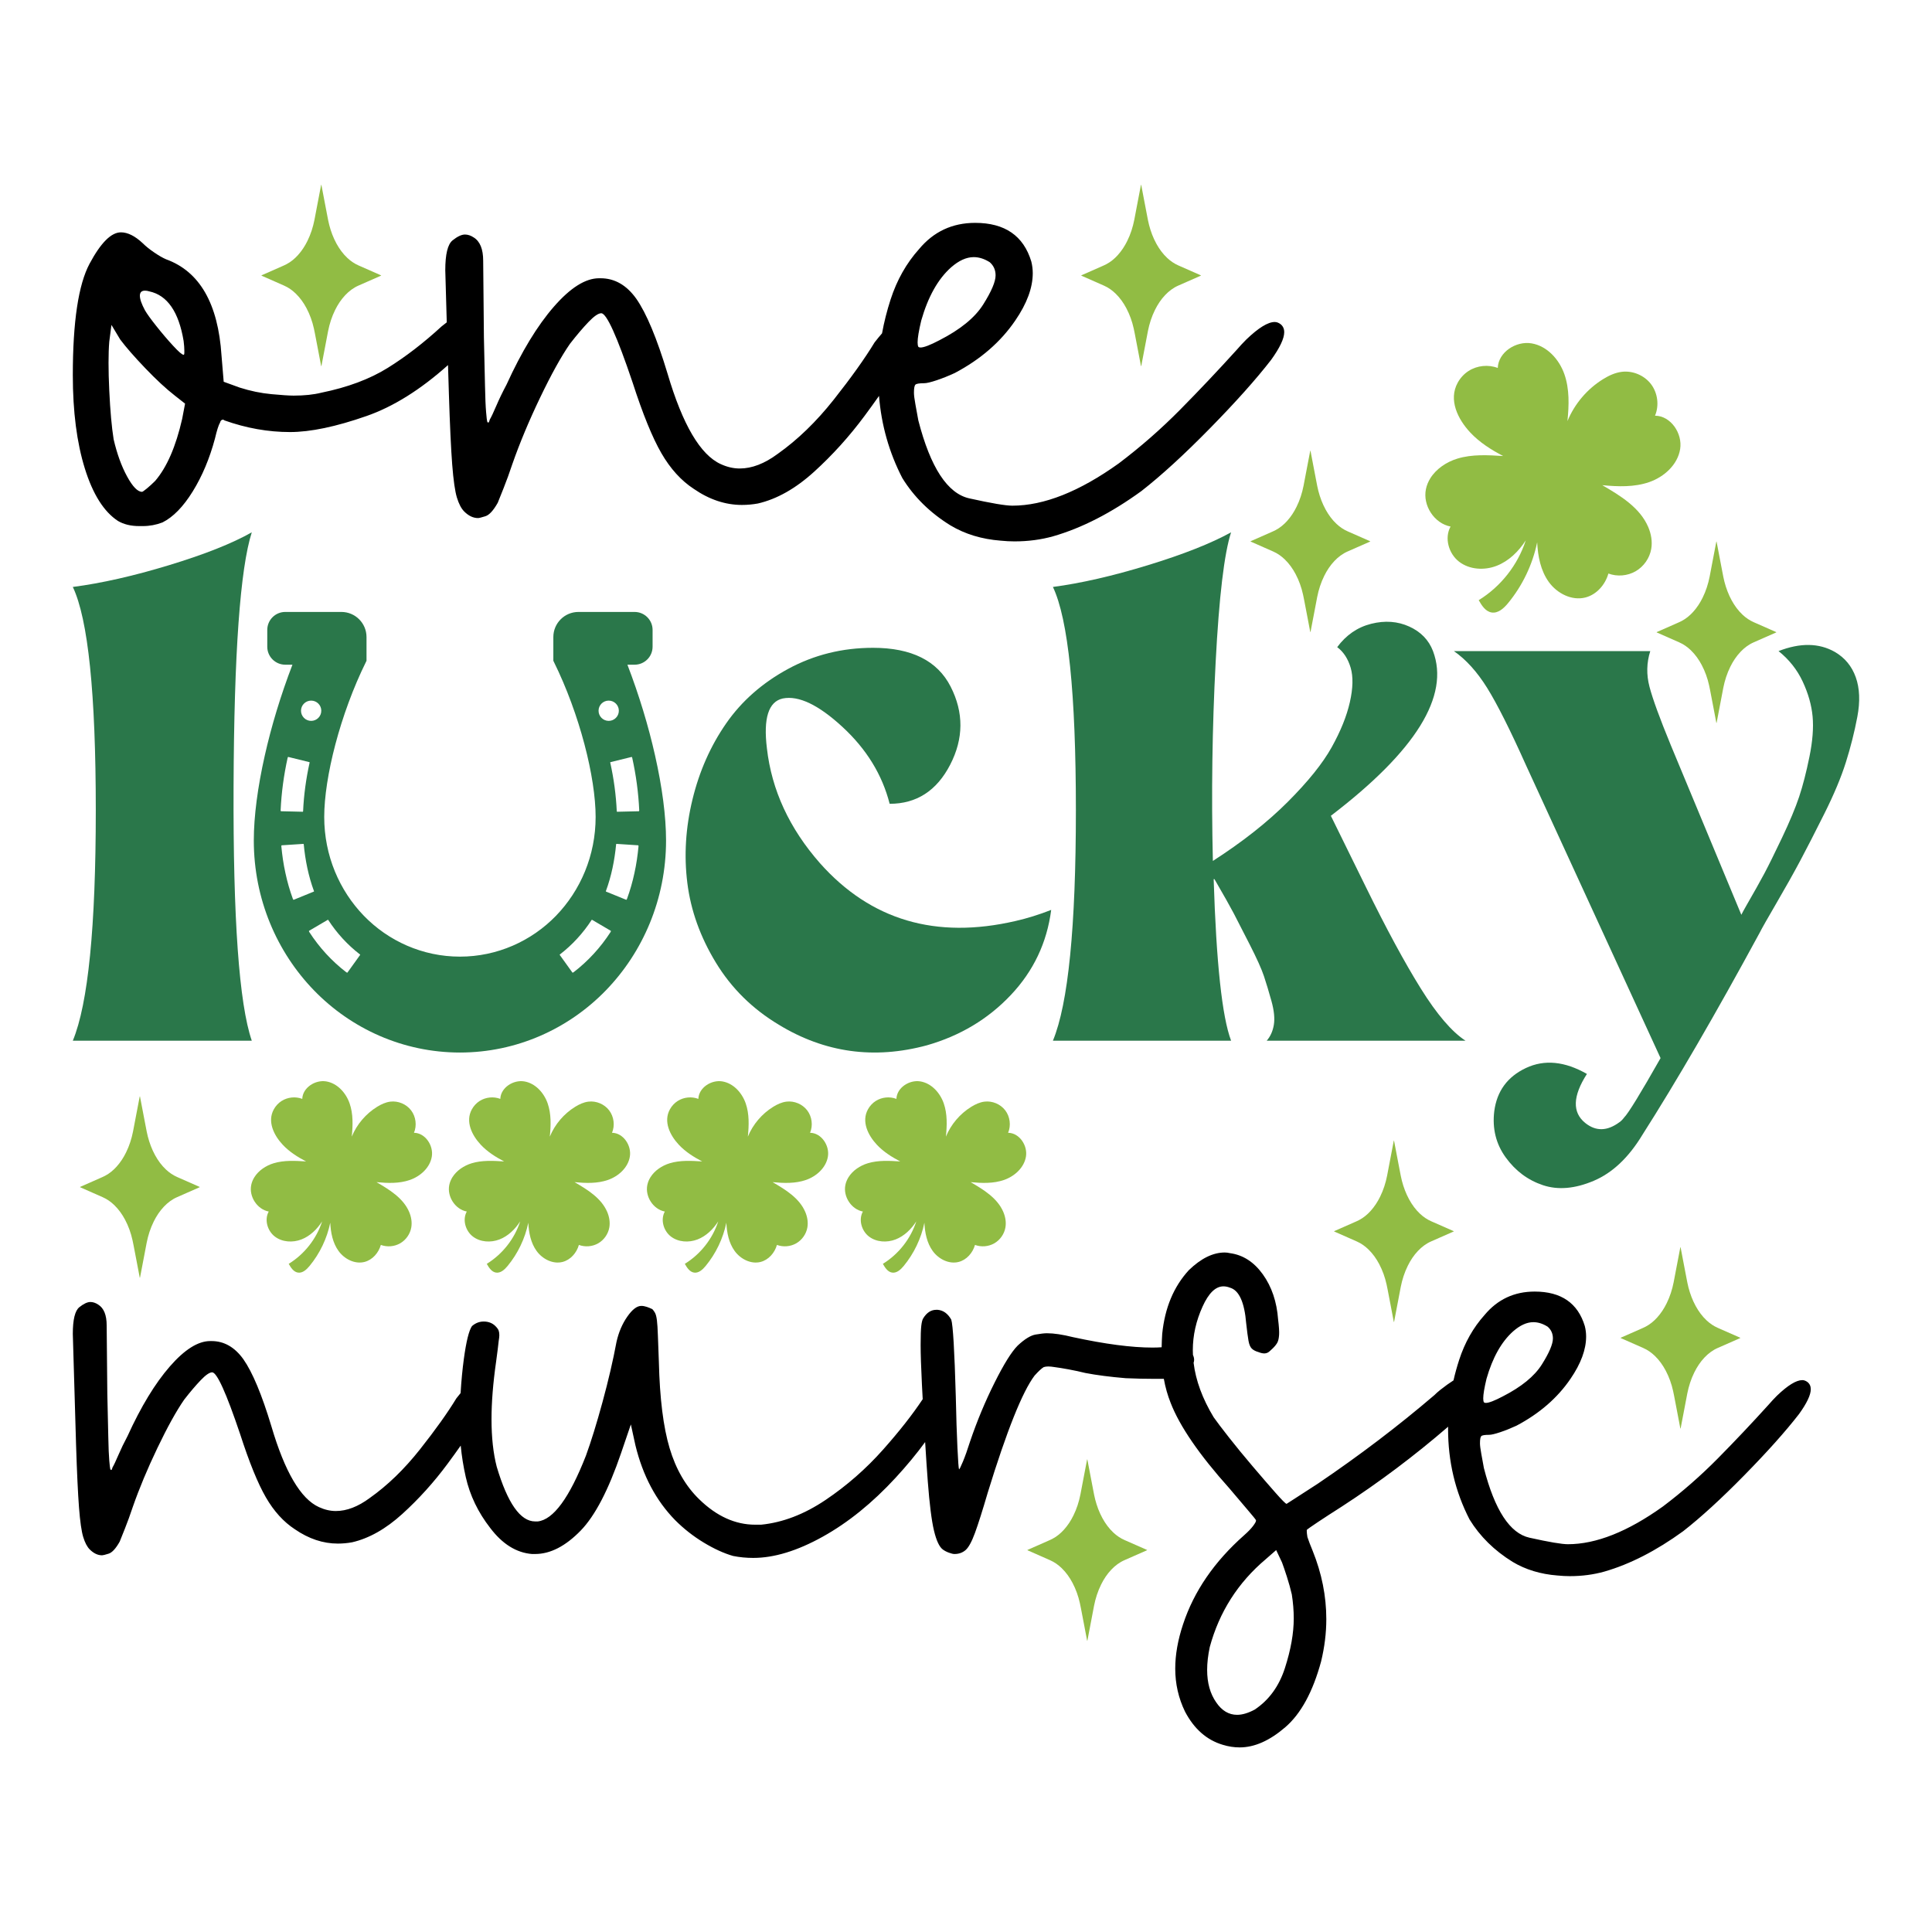
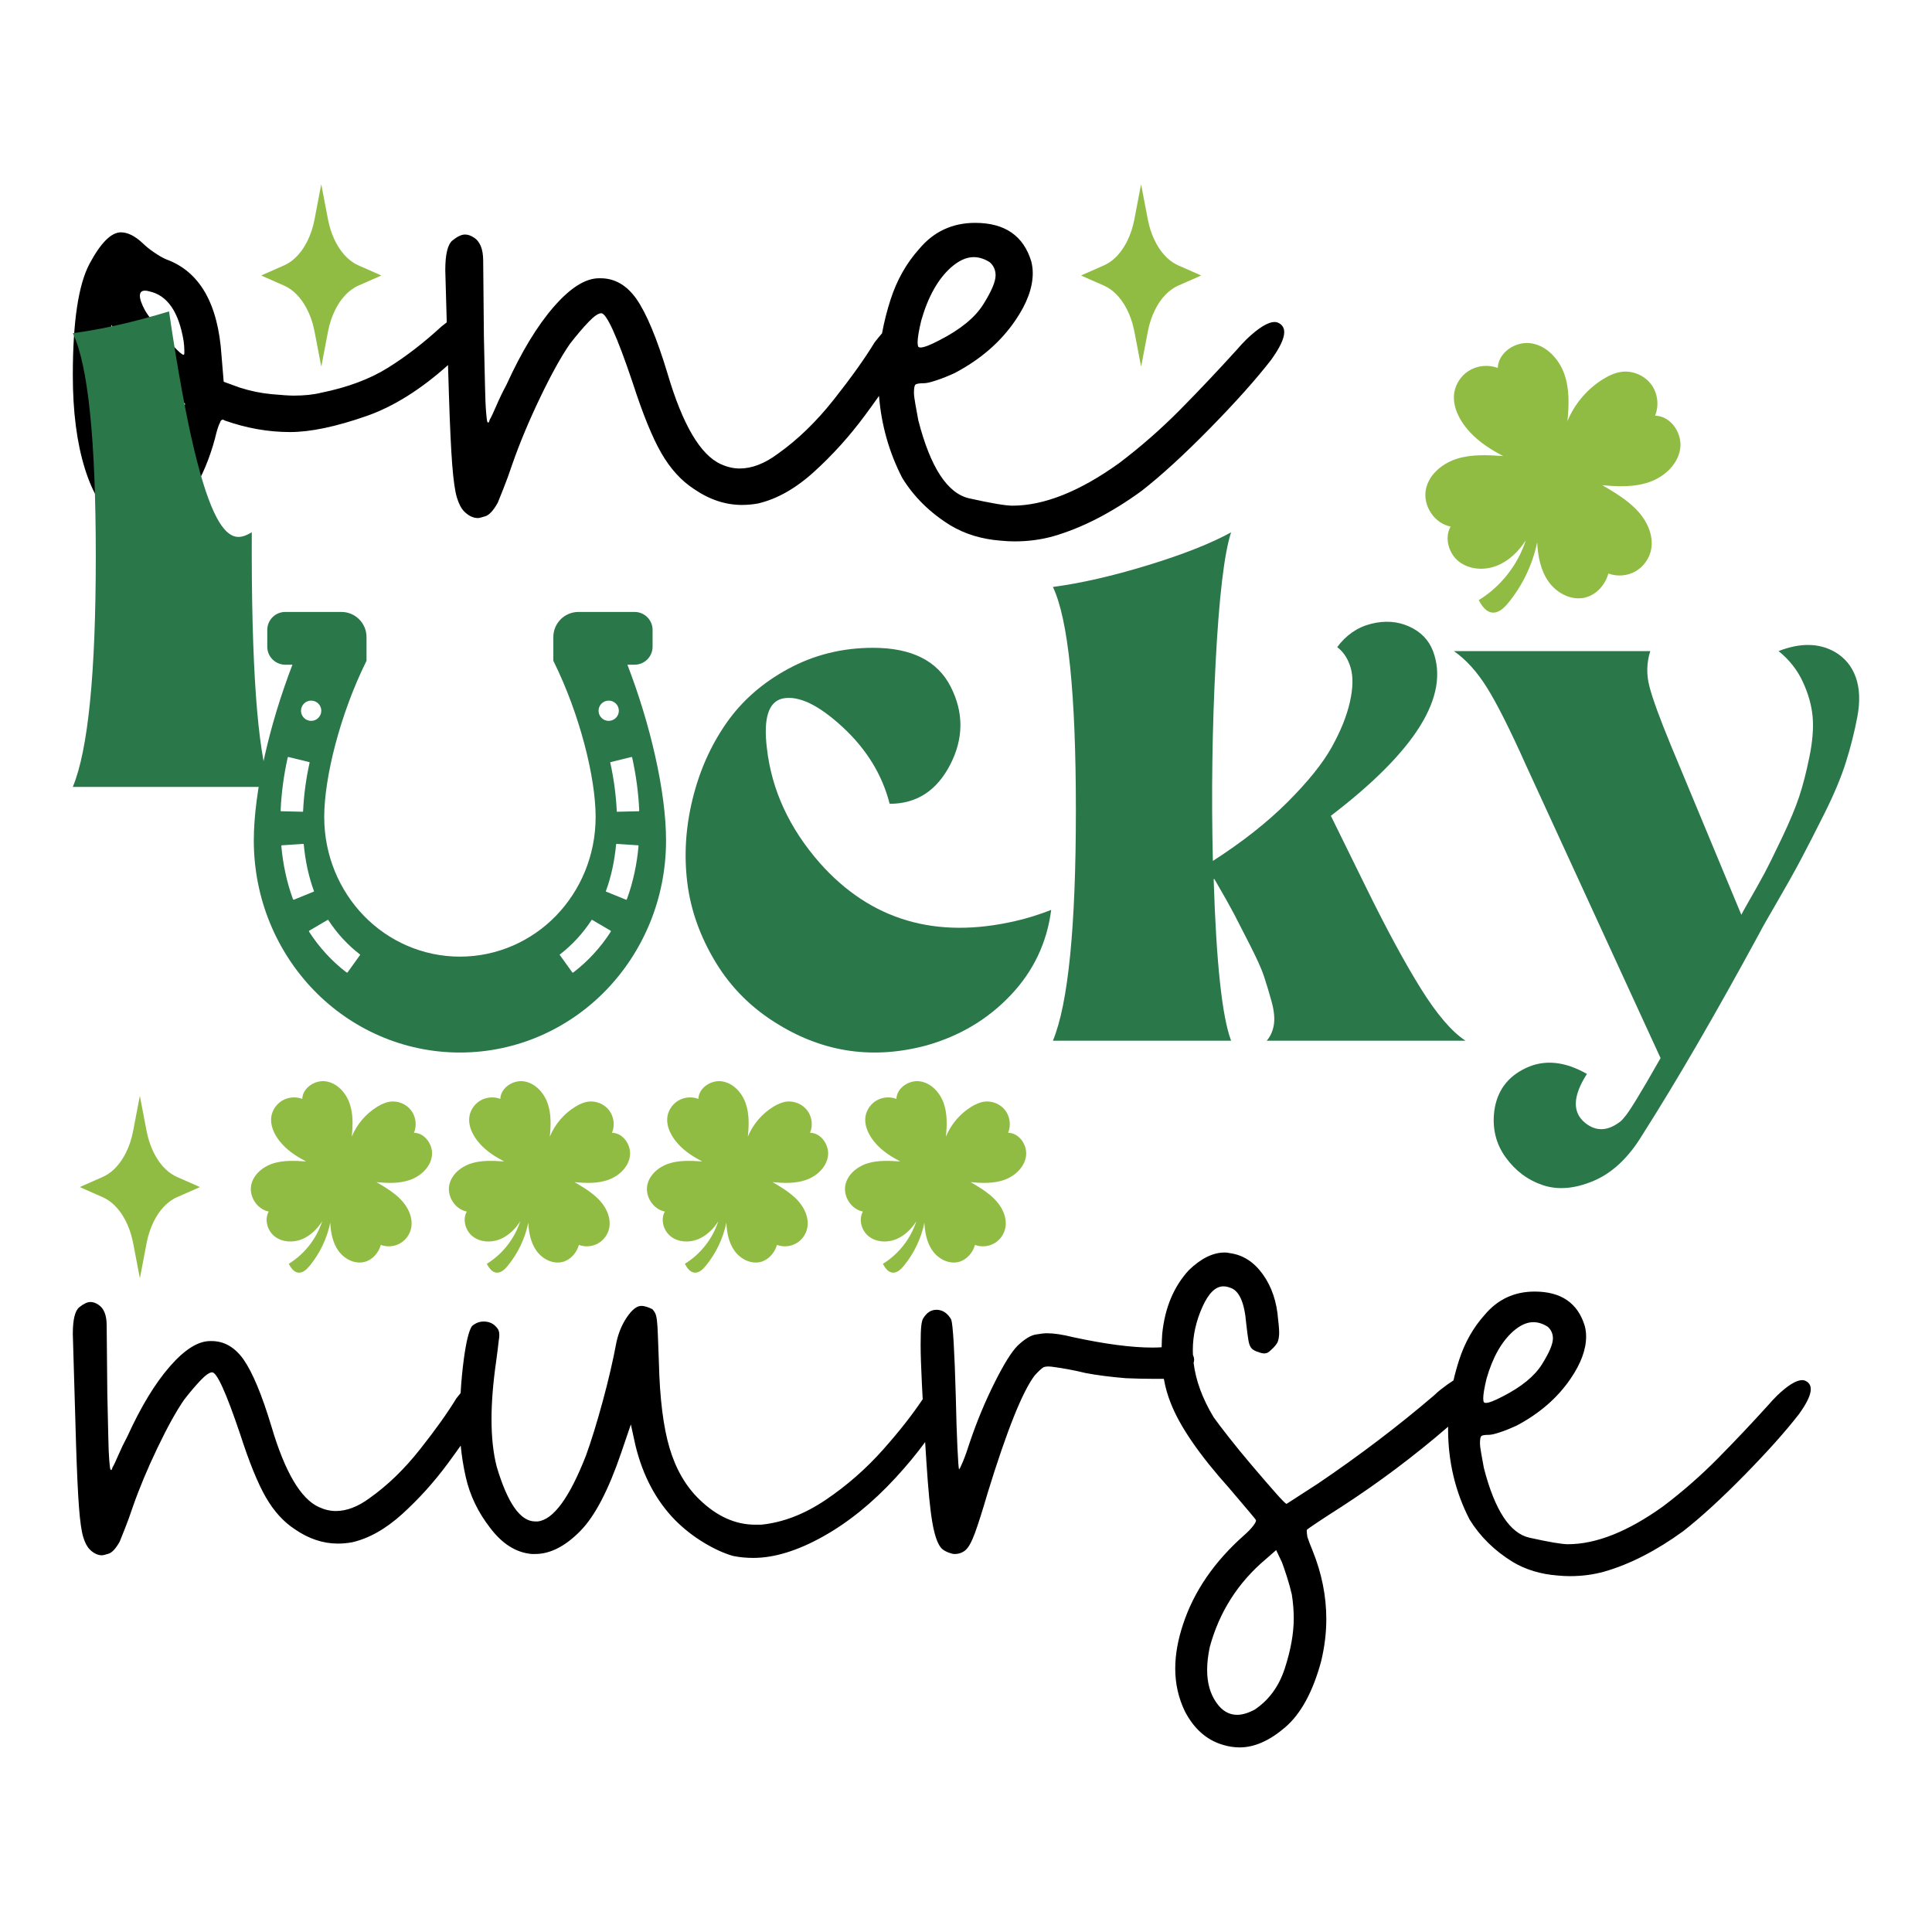
<svg xmlns="http://www.w3.org/2000/svg" version="1.1" id="Layer_1" x="0px" y="0px" width="1440px" height="1440px" viewBox="0 0 1440 1440" xml:space="preserve">
  <g>
    <path d="M954.471,241.624c-1.451-1.087-2.903-1.63-4.346-1.63c-5.076,0-12.138,4.346-21.187,13.038 c-2.538,2.538-4.889,5.076-7.063,7.606c-13.768,15.211-27.8,30.066-42.103,44.548c-14.311,14.49-29.608,27.893-45.906,40.202 c-29.336,21.009-55.778,31.51-79.317,31.51c-5.076,0-15.755-1.808-32.053-5.433c-16.298-3.617-28.979-22.996-38.029-58.13 c-0.73-3.981-1.451-7.963-2.173-11.952c-0.729-3.981-1.087-6.876-1.087-8.692c0-3.26,0.357-5.246,1.087-5.976 c0.722-0.722,2.895-1.087,6.519-1.087c1.808,0,4.889-0.722,9.236-2.173c4.346-1.444,8.871-3.26,13.582-5.433 c19.193-10.136,34.226-23.174,45.091-39.115c8.692-12.674,13.038-24.447,13.038-35.312c0-2.895-0.365-5.79-1.086-8.692 c-5.797-19.193-19.744-28.793-41.832-28.793c-17.028,0-30.966,6.519-41.832,19.558c-9.422,10.508-16.484,23.003-21.187,37.485 c-2.757,8.494-4.877,16.922-6.394,25.29c-1.768,2.017-3.619,4.269-5.558,6.763c-7.249,11.952-17.385,26.17-30.423,42.646 c-13.038,16.484-26.985,29.973-41.832,40.473c-9.779,7.249-19.201,10.865-28.25,10.865c-4.711,0-9.422-1.087-14.125-3.26 c-15.211-6.876-28.436-29.336-39.659-67.365c-7.97-26.434-15.755-45.091-23.361-55.957c-7.249-10.136-16.12-15.211-26.62-15.211 h-1.087c-10.144,0-21.374,7.062-33.683,21.187c-12.317,14.125-24.09,33.504-35.312,58.13c-2.903,5.433-5.433,10.687-7.606,15.755 c-2.173,5.076-3.803,8.514-4.889,10.322c-0.365,1.451-0.73,2.173-1.087,2.173c-0.365,0-0.636-0.272-0.815-0.815 c-0.186-0.543-0.458-2.895-0.815-7.062c-0.365-4.16-0.636-10.679-0.815-19.558c-0.186-8.871-0.458-20.916-0.815-36.127 l-0.543-57.043c0-8.692-2.359-14.482-7.062-17.385c-2.173-1.444-4.346-2.173-6.519-2.173c-2.53,0-5.611,1.451-9.236,4.346 c-3.617,2.903-5.433,10.322-5.433,22.274c0.392,13.977,0.76,26.913,1.105,38.84c-1.234,0.939-2.503,1.928-3.822,2.992 c-13.403,12.317-26.806,22.639-40.202,30.966c-13.403,8.335-29.88,14.49-49.437,18.471c-5.797,1.451-12.681,2.173-20.644,2.173 c-3.26,0-8.785-0.357-16.57-1.087c-7.792-0.722-15.669-2.352-23.632-4.889l-11.952-4.346l-1.63-19.558 c-2.538-38.751-16.298-62.654-41.288-71.711c-2.538-1.087-5.526-2.802-8.964-5.161c-3.446-2.352-6.248-4.618-8.421-6.791 c-5.797-5.433-11.23-8.149-16.298-8.149c-7.249,0-15.033,7.792-23.361,23.361c-8.328,15.576-12.495,43.283-12.495,83.12 c0,27.163,2.988,50.345,8.964,69.538c5.976,19.201,14.21,32.239,24.719,39.115c4.346,2.538,9.593,3.803,15.755,3.803h2.716 c5.068,0,9.957-0.9,14.668-2.716c7.963-3.981,15.483-11.68,22.546-23.089c7.062-11.409,12.581-24.532,16.57-39.387 c1.444-6.154,2.716-10.136,3.803-11.952c0.357-1.444,1.087-2.173,2.173-2.173c0.357,0,0.722,0.186,1.087,0.543 c16.298,5.797,32.596,8.692,48.894,8.692c15.211,0,34.226-3.981,57.043-11.952c19.962-6.966,40.198-19.624,60.716-37.961 c0.24,7.963,0.464,15.288,0.673,21.935c0.73,23.003,1.544,40.388,2.445,52.154c0.908,11.773,2.088,20.016,3.531,24.719 c1.451,4.711,3.26,8.149,5.433,10.322c3.26,3.26,6.698,4.889,10.322,4.889c0.722,0,2.53-0.45,5.433-1.358 c2.895-0.9,5.976-4.253,9.236-10.05c0.722-1.808,2.173-5.433,4.346-10.865c2.173-5.433,4.346-11.409,6.519-17.928 c5.433-15.569,12.309-32.053,20.644-49.437c8.328-17.385,15.755-30.78,22.274-40.202c5.068-6.519,9.686-11.952,13.853-16.298 c4.16-4.346,7.334-6.519,9.507-6.519c3.981,0,11.766,17.206,23.361,51.61c7.606,23.547,14.754,41.11,21.459,52.697 c6.698,11.595,14.754,20.466,24.175,26.62c11.587,7.97,23.539,11.952,35.856,11.952c3.981,0,7.963-0.357,11.952-1.087 c14.125-3.26,28.064-11.137,41.832-23.632c13.76-12.495,26.348-26.434,37.757-41.832c3.78-5.099,7.308-9.991,10.63-14.713 c1.753,21.732,7.53,42.125,17.348,61.163c8.692,14.125,20.644,25.898,35.856,35.312c10.865,6.519,23.361,10.322,37.485,11.409 c3.617,0.365,7.063,0.543,10.322,0.543c10.136,0,19.736-1.265,28.793-3.803c21.366-6.154,43.275-17.385,65.735-33.683 c14.847-11.587,31.867-27.163,51.067-46.721c19.193-19.558,34.404-36.577,45.634-51.067c6.519-9.049,9.779-15.933,9.779-20.644 C957.187,245.07,956.279,243.076,954.471,241.624z M686.64,238.908c5.068-17.742,12.495-30.966,22.274-39.659 c5.79-5.068,11.409-7.606,16.841-7.606c3.981,0,7.963,1.273,11.952,3.803c2.895,2.538,4.346,5.797,4.346,9.779 c0,4.711-3.081,11.952-9.236,21.731c-6.162,9.779-17.028,18.657-32.596,26.62c-6.884,3.624-11.595,5.433-14.125,5.433 c-0.729,0-1.273-0.178-1.63-0.543c-0.365-0.722-0.543-1.808-0.543-3.26C683.924,251.946,684.824,246.514,686.64,238.908z M108.06,216.634c1.087,0,2.173,0.186,3.26,0.543c13.395,2.903,21.909,15.211,25.534,36.942c0.357,2.903,0.543,5.254,0.543,7.062 v1.63c0,1.087-0.186,1.63-0.543,1.63c-1.087,0-3.717-2.258-7.877-6.791c-4.168-4.525-8.335-9.414-12.495-14.668 c-4.168-5.246-6.977-9.142-8.421-11.68c-2.538-4.703-3.803-8.328-3.803-10.865C104.257,217.907,105.522,216.634,108.06,216.634z M135.767,312.249c-4.711,20.644-11.409,36.042-20.101,46.178c-2.173,2.173-4.261,4.074-6.248,5.704 c-1.995,1.63-3.174,2.445-3.531,2.445c-3.26,0-6.977-3.803-11.137-11.409c-4.168-7.606-7.52-16.841-10.05-27.707 c-1.451-9.049-2.538-21.187-3.26-36.399c-0.365-7.606-0.543-14.482-0.543-20.644c0-6.154,0.178-11.409,0.543-15.755l1.63-12.495 l6.519,10.865c4.346,5.797,10.594,12.953,18.743,21.459c8.149,8.514,15.483,15.305,22.002,20.373l7.606,5.976L135.767,312.249z" />
    <path d="M1347.219,1030.12c-1.297-0.971-2.594-1.455-3.883-1.455c-4.535,0-10.846,3.883-18.929,11.648 c-2.268,2.266-4.367,4.533-6.308,6.793c-12.301,13.589-24.837,26.861-37.614,39.8c-12.787,12.943-26.45,24.917-41.013,35.913 c-26.206,18.769-49.829,28.152-70.857,28.152c-4.535,0-14.076-1.617-28.636-4.855c-14.56-3.23-25.89-20.542-33.974-51.93 c-0.653-3.556-1.297-7.113-1.941-10.677c-0.653-3.556-0.971-6.142-0.971-7.765c0-2.912,0.318-4.687,0.971-5.34 c0.644-0.644,2.586-0.969,5.824-0.969c1.615,0,4.369-0.646,8.252-1.941c3.883-1.291,7.923-2.914,12.132-4.855 c17.146-9.054,30.577-20.702,40.284-34.944c7.766-11.322,11.648-21.839,11.648-31.546c0-2.586-0.326-5.172-0.973-7.765 c-5.178-17.146-17.638-25.722-37.37-25.722c-15.213,0-27.663,5.824-37.37,17.472c-8.418,9.387-14.728,20.55-18.929,33.487 c-1.657,5.105-3.053,10.183-4.209,15.237c-2.96,1.889-6.23,4.226-9.865,7.089c-1.623,1.297-3.08,2.594-4.369,3.883 c-26.861,22.978-55.813,44.977-86.875,66.006c-6.477,4.209-11.974,7.766-16.504,10.677l-6.793,4.367 c-0.653,0-3.398-2.744-8.252-8.25c-4.853-5.498-10.517-12.05-16.986-19.656c-6.477-7.599-12.377-14.804-17.716-21.597 c-5.338-6.797-9.144-11.808-11.404-15.047c-8.362-13.839-13.339-27.362-14.949-40.574c0.231-0.746,0.389-1.467,0.389-2.136 c0-1.25-0.299-2.5-0.881-3.754c-0.054-1.178-0.09-2.354-0.09-3.527c0-10.996,2.426-21.839,7.279-32.517 c4.527-10.025,9.707-15.044,15.531-15.044c1.615,0,3.23,0.324,4.853,0.969c6.795,1.941,10.838,10.846,12.132,26.695 c0.646,5.824,1.215,10.117,1.699,12.861c0.486,2.754,1.289,4.695,2.428,5.824c1.129,1.139,2.828,2.026,5.096,2.67 c1.615,0.653,3.072,0.971,4.367,0.971c0.646,0,1.373-0.16,2.186-0.486c0.802-0.318,2.184-1.455,4.125-3.396 c1.615-1.615,2.746-3.072,3.396-4.369c0.646-1.289,1.047-3.154,1.215-5.58c0.158-2.428-0.084-6.226-0.729-11.406 c-0.971-13.263-4.777-24.509-11.406-33.732c-6.635-9.22-14.802-14.476-24.509-15.773c-1.297-0.318-2.594-0.484-3.883-0.484 c-8.736,0-17.638,4.367-26.695,13.103c-11.322,12.301-17.956,28.15-19.898,47.563c-0.233,3.323-0.354,6.641-0.419,9.958 c-2.139,0.152-4.419,0.233-6.86,0.233c-15.531,0-35.271-2.586-59.213-7.765c-7.765-1.941-14.24-2.91-19.414-2.91 c-1.941,0-4.777,0.324-8.492,0.969c-3.725,0.653-8.176,3.398-13.347,8.252c-4.535,4.535-10.275,13.756-17.23,27.665 c-6.961,13.914-13.027,28.474-18.199,43.678c-1.941,6.15-3.725,11.164-5.34,15.047c-1.623,3.883-2.594,5.824-2.912,5.824 c-0.326-0.644-0.729-6.066-1.213-16.259c-0.486-10.191-0.895-22.886-1.215-38.099c-0.969-34.292-2.108-53.387-3.396-57.27 c-2.594-4.527-5.99-6.955-10.193-7.279h-0.969c-3.883,0-7.115,2.108-9.707,6.308c-0.646,0.971-1.131,2.836-1.457,5.582 c-0.318,2.752-0.484,7.523-0.484,14.316c0,6.797,0.324,16.67,0.969,29.607c0.193,3.699,0.384,7.291,0.573,10.79 c-7.594,11.427-17.393,23.92-29.449,37.501c-12.787,14.4-27.103,26.935-42.954,37.614c-15.855,10.675-31.872,16.826-48.047,18.441 h-4.369c-14.884,0-28.8-6.308-41.737-18.927c-10.033-9.707-17.398-22.401-22.083-38.099c-4.695-15.691-7.363-37.128-8.01-64.307 c-0.324-8.086-0.568-14.636-0.726-19.658c-0.168-5.011-0.41-8.812-0.729-11.404c-0.326-2.588-0.811-4.445-1.455-5.582 c-0.653-1.131-1.297-2.017-1.941-2.67c-1.297-0.644-2.67-1.213-4.127-1.699c-1.455-0.484-2.836-0.729-4.125-0.729 c-3.238,0-6.719,2.67-10.435,8.01c-3.723,5.338-6.393,11.572-8.008,18.685c-2.594,13.916-6.066,28.878-10.435,44.893 c-4.367,16.017-8.494,29.362-12.377,40.042c-12.299,31.386-24.265,47.729-35.913,49.018h-1.941 c-11.004,0-20.552-13.589-28.636-40.768c-2.594-10.025-3.883-21.839-3.883-35.429c0-12.621,1.131-26.855,3.398-42.71 c0.969-7.115,1.615-12.295,1.941-15.531c0.318-1.941,0.484-3.398,0.484-4.369c0-1.289-0.166-2.428-0.484-3.396 c-0.326-0.973-1.139-2.101-2.428-3.398c-2.268-2.259-5.18-3.398-8.736-3.398c-3.238,0-6.142,1.139-8.736,3.398 c-2.259,3.238-4.285,11.406-6.066,24.509c-1.072,7.915-1.877,16.4-2.421,25.435c-1.024,1.228-2.077,2.534-3.161,3.929 c-6.477,10.675-15.531,23.378-27.179,38.099c-11.648,14.726-24.107,26.777-37.37,36.157c-8.738,6.477-17.154,9.707-25.238,9.707 c-4.209,0-8.418-0.971-12.621-2.912c-13.589-6.142-25.404-26.208-35.429-60.182c-7.121-23.614-14.074-40.282-20.871-49.989 c-6.475-9.056-14.4-13.589-23.781-13.589h-0.971c-9.062,0-19.095,6.308-30.091,18.927c-11.004,12.619-21.521,29.931-31.546,51.93 c-2.594,4.855-4.855,9.549-6.797,14.076c-1.941,4.535-3.396,7.605-4.367,9.22c-0.326,1.297-0.653,1.941-0.971,1.941 c-0.326,0-0.568-0.242-0.729-0.726c-0.166-0.486-0.408-2.586-0.726-6.31c-0.326-3.714-0.571-9.538-0.729-17.472 c-0.168-7.923-0.41-18.685-0.729-32.275l-0.484-50.96c0-7.765-2.11-12.939-6.31-15.531c-1.941-1.291-3.883-1.941-5.824-1.941 c-2.259,0-5.013,1.295-8.252,3.883c-3.23,2.592-4.851,9.22-4.851,19.898c0.969,34.626,1.781,62.207,2.426,82.75 c0.653,20.552,1.381,36.083,2.184,46.592c0.813,10.519,1.865,17.883,3.156,22.083c1.295,4.209,2.91,7.281,4.851,9.222 c2.914,2.91,5.984,4.367,9.222,4.367c0.644,0,2.259-0.402,4.853-1.213c2.586-0.804,5.338-3.801,8.252-8.978 c0.644-1.617,1.941-4.855,3.883-9.707c1.941-4.855,3.883-10.193,5.824-16.017c4.851-13.908,10.996-28.634,18.441-44.165 c7.441-15.531,14.076-27.499,19.9-35.917c4.527-5.824,8.652-10.675,12.377-14.558c3.714-3.883,6.551-5.824,8.492-5.824 c3.558,0,10.511,15.371,20.871,46.106c6.795,21.037,13.179,36.726,19.171,47.079c5.982,10.357,13.179,18.283,21.597,23.781 c10.351,7.121,21.029,10.677,32.032,10.677c3.556,0,7.113-0.318,10.677-0.971c12.619-2.912,25.071-9.949,37.37-21.113 c12.295-11.162,23.54-23.614,33.732-37.37c3.493-4.712,6.75-9.23,9.806-13.582c0.748,7.79,1.999,15.631,3.784,23.531 c3.08,13.589,9.138,26.208,18.201,37.856c9.054,11.974,19.414,18.443,31.062,19.414h2.428c11.322,0,22.644-5.824,33.972-17.472 c10.679-10.996,20.704-30.251,30.093-57.754l7.279-21.355l3.396,15.531c5.5,22.65,15.365,41.253,29.607,55.813 c6.468,6.477,13.589,12.059,21.355,16.744c7.765,4.695,15.044,8.008,21.841,9.949c4.851,0.973,9.865,1.457,15.044,1.457 c15.531,0,32.761-5.256,51.688-15.773c18.929-10.511,37.046-25.156,54.358-43.925c8.407-9.114,15.744-17.996,22.054-26.655 c0.695,11.389,1.353,21.176,1.971,29.325c1.297,16.988,2.836,29.204,4.611,36.644c1.781,7.447,3.959,12.134,6.551,14.076 c1.291,0.969,2.83,1.781,4.611,2.426c1.775,0.653,3.154,0.971,4.127,0.971c3.23,0,5.982-0.971,8.25-2.912 c2.259-1.941,4.611-6.226,7.037-12.861c2.428-6.629,5.582-16.578,9.465-29.849c14.234-46.266,25.882-75.387,34.944-87.361 c2.912-3.23,5.172-5.34,6.795-6.308c0.971-0.32,2.101-0.486,3.398-0.486c1.289,0,2.91,0.166,4.851,0.486 c2.588,0.324,6.068,0.895,10.435,1.697c4.369,0.813,8.494,1.699,12.377,2.67c8.41,1.623,18.443,2.912,30.091,3.883 c7.439,0.326,14.56,0.484,21.355,0.484h7.038c1.132,6.311,2.83,12.297,5.094,17.959c6.797,17.472,21.355,38.667,43.683,63.578 c5.171,6.15,9.707,11.49,13.589,16.017c3.883,4.535,5.982,7.121,6.308,7.765v0.486c0,0.651-0.729,1.941-2.183,3.883 c-1.457,1.941-3.641,4.207-6.553,6.793c-22.326,19.74-37.538,41.907-45.622,66.492c-3.883,11.648-5.824,22.652-5.824,33.003 c0,11.33,2.426,22.008,7.281,32.032c6.793,12.945,16.175,21.195,28.148,24.753c4.203,1.295,8.412,1.941,12.621,1.941 c10.996,0,22.324-5.013,33.972-15.047c11.648-10.025,20.544-26.368,26.695-49.018c2.586-10.68,3.883-21.189,3.883-31.548 c0-17.146-3.398-34.134-10.191-50.962c-1.623-3.883-2.914-7.279-3.883-10.191c-0.326-1.941-0.486-3.398-0.486-4.367v-0.973 c0.644-0.644,3.396-2.586,8.252-5.824c4.851-3.23,10.835-7.113,17.956-11.648c27.773-18.039,54.15-37.859,79.144-59.452 c-0.006,0.561-0.032,1.143-0.032,1.698c0,24.267,5.338,46.759,16.015,67.461c7.766,12.621,18.443,23.138,32.032,31.548 c9.707,5.824,20.869,9.22,33.489,10.193c3.23,0.324,6.308,0.484,9.22,0.484c9.054,0,17.632-1.131,25.724-3.398 c19.087-5.498,38.659-15.531,58.725-30.089c13.263-10.353,28.468-24.269,45.622-41.741c17.146-17.472,30.735-32.677,40.769-45.62 c5.824-8.086,8.736-14.236,8.736-18.445C1349.644,1033.199,1348.834,1031.417,1347.219,1030.12z M1107.946,1027.693 c4.527-15.849,11.162-27.663,19.9-35.429c5.171-4.527,10.191-6.795,15.044-6.795c3.556,0,7.113,1.137,10.677,3.396 c2.586,2.268,3.883,5.18,3.883,8.738c0,4.207-2.752,10.675-8.25,19.414c-5.506,8.734-15.213,16.668-29.12,23.781 c-6.15,3.238-10.359,4.853-12.621,4.853c-0.651,0-1.137-0.16-1.455-0.486c-0.326-0.644-0.486-1.615-0.486-2.91 C1105.518,1039.341,1106.323,1034.489,1107.946,1027.693z M957.733,1243.183c-4.367,13.589-11.89,23.949-22.568,31.062 c-4.853,2.594-9.22,3.883-13.103,3.883c-6.15,0-11.33-3.07-15.531-9.22c-4.535-6.469-6.797-14.56-6.797-24.267 c0-5.172,0.646-10.838,1.941-16.988c7.115-26.206,21.031-48.047,41.741-65.52l7.765-6.795l4.367,9.222 c0.971,2.592,2.183,6.148,3.641,10.675c1.455,4.535,2.668,8.904,3.641,13.105c0.969,6.15,1.455,12.132,1.455,17.957 C964.286,1217.301,962.102,1229.594,957.733,1243.183z" />
    <g>
      <path fill="#91BC44" d="M147.991,885.246c-5.292,2.338-10.591,4.683-15.899,6.995c-3.828,1.67-7.081,4.127-9.931,7.133 c-3.1,3.27-5.556,7.005-7.551,11.028c-2.5,5.043-4.203,10.36-5.292,15.873c-0.677,3.425-1.31,6.858-1.96,10.291 c-0.925,4.847-1.85,9.691-2.782,14.538c-0.087,0.437-0.093,0.908-0.35,1.387c-0.06-0.222-0.112-0.385-0.138-0.548 c-0.215-1.13-0.428-2.252-0.642-3.382c-0.505-2.637-1.002-5.283-1.507-7.92c-0.565-2.972-1.138-5.951-1.712-8.921 c-0.478-2.467-0.925-4.948-1.473-7.396c-1.173-5.3-2.972-10.376-5.513-15.171c-2.132-4.023-4.727-7.696-8.005-10.881 c-2.568-2.492-5.436-4.528-8.725-5.966c-2.303-1.01-4.607-2.03-6.908-3.048c-3.108-1.37-6.215-2.74-9.323-4.11 c-0.232-0.103-0.497-0.155-0.702-0.412c0.308-0.145,0.565-0.273,0.83-0.385c4.855-2.14,9.708-4.265,14.555-6.413 c1.138-0.505,2.287-1.002,3.382-1.583c3.263-1.712,6.045-4.04,8.51-6.755c2.893-3.193,5.207-6.773,7.106-10.633 c2.457-4.983,4.127-10.231,5.207-15.668c0.633-3.185,1.217-6.388,1.823-9.571c1.018-5.325,2.038-10.65,3.057-15.976 c0.042-0.215,0.068-0.437,0.24-0.71c0.163,0.848,0.317,1.583,0.453,2.328c0.658,3.45,1.318,6.908,1.978,10.368 c0.658,3.45,1.327,6.908,1.987,10.36c0.445,2.345,0.882,4.708,1.482,7.02c1.258,4.847,2.997,9.503,5.401,13.896 c2.192,3.99,4.837,7.636,8.176,10.753c2.467,2.303,5.215,4.178,8.321,5.54c5.368,2.355,10.728,4.727,16.096,7.088 c0.24,0.103,0.478,0.222,0.753,0.35C148.633,885.023,148.299,885.11,147.991,885.246z" />
-       <path fill="#91BC44" d="M1082.7,918.225c-5.292,2.338-10.591,4.683-15.9,6.995c-3.828,1.67-7.081,4.127-9.931,7.133 c-3.1,3.27-5.556,7.005-7.551,11.028c-2.5,5.043-4.203,10.36-5.292,15.873c-0.677,3.425-1.31,6.858-1.96,10.291 c-0.925,4.847-1.85,9.691-2.781,14.538c-0.087,0.437-0.093,0.908-0.35,1.387c-0.06-0.222-0.112-0.385-0.138-0.548 c-0.215-1.13-0.428-2.252-0.642-3.382c-0.505-2.637-1.002-5.283-1.507-7.92c-0.565-2.972-1.138-5.951-1.712-8.921 c-0.478-2.467-0.925-4.948-1.473-7.396c-1.173-5.3-2.972-10.376-5.513-15.171c-2.132-4.023-4.726-7.696-8.005-10.881 c-2.568-2.492-5.437-4.528-8.725-5.966c-2.303-1.01-4.607-2.03-6.908-3.048c-3.108-1.37-6.215-2.74-9.323-4.11 c-0.232-0.103-0.497-0.155-0.702-0.412c0.308-0.145,0.565-0.273,0.83-0.385c4.855-2.14,9.708-4.265,14.555-6.413 c1.138-0.505,2.287-1.002,3.382-1.583c3.263-1.712,6.045-4.04,8.51-6.755c2.893-3.193,5.206-6.773,7.106-10.633 c2.457-4.983,4.127-10.231,5.207-15.668c0.633-3.185,1.217-6.388,1.823-9.571c1.018-5.325,2.038-10.65,3.057-15.976 c0.042-0.215,0.068-0.437,0.24-0.71c0.163,0.848,0.317,1.583,0.453,2.328c0.658,3.45,1.318,6.908,1.978,10.368 c0.658,3.45,1.327,6.908,1.987,10.36c0.445,2.345,0.882,4.708,1.482,7.02c1.258,4.847,2.997,9.503,5.401,13.896 c2.192,3.99,4.836,7.636,8.176,10.753c2.467,2.303,5.215,4.178,8.321,5.54c5.368,2.355,10.728,4.727,16.096,7.088 c0.24,0.103,0.478,0.222,0.753,0.35C1083.342,918.001,1083.008,918.088,1082.7,918.225z" />
-       <path fill="#91BC44" d="M1020.422,403.999c-5.291,2.338-10.591,4.683-15.899,6.995c-3.828,1.67-7.081,4.127-9.931,7.133 c-3.1,3.27-5.556,7.005-7.551,11.028c-2.5,5.043-4.203,10.36-5.292,15.873c-0.677,3.425-1.31,6.858-1.96,10.291 c-0.925,4.847-1.85,9.691-2.782,14.538c-0.087,0.437-0.093,0.908-0.35,1.387c-0.06-0.222-0.112-0.385-0.138-0.548 c-0.215-1.13-0.428-2.252-0.642-3.382c-0.505-2.637-1.002-5.283-1.507-7.92c-0.565-2.972-1.138-5.951-1.712-8.921 c-0.478-2.467-0.925-4.948-1.473-7.396c-1.173-5.3-2.972-10.376-5.513-15.171c-2.132-4.023-4.727-7.696-8.005-10.881 c-2.568-2.492-5.436-4.528-8.725-5.966c-2.303-1.01-4.607-2.03-6.908-3.048c-3.108-1.37-6.215-2.74-9.323-4.11 c-0.232-0.103-0.497-0.155-0.702-0.412c0.308-0.145,0.565-0.273,0.83-0.385c4.855-2.14,9.708-4.265,14.555-6.413 c1.138-0.505,2.287-1.002,3.382-1.583c3.263-1.712,6.045-4.04,8.51-6.755c2.893-3.193,5.206-6.773,7.106-10.633 c2.457-4.983,4.127-10.231,5.206-15.668c0.633-3.185,1.217-6.388,1.823-9.571c1.018-5.325,2.038-10.65,3.057-15.976 c0.042-0.215,0.068-0.437,0.24-0.71c0.163,0.848,0.317,1.583,0.453,2.328c0.658,3.45,1.318,6.908,1.978,10.368 c0.658,3.45,1.327,6.908,1.987,10.36c0.445,2.345,0.882,4.708,1.482,7.02c1.258,4.847,2.997,9.503,5.401,13.896 c2.192,3.99,4.836,7.636,8.176,10.753c2.467,2.303,5.215,4.178,8.321,5.54c5.368,2.355,10.728,4.727,16.096,7.088 c0.24,0.103,0.478,0.222,0.753,0.35C1021.064,403.776,1020.73,403.862,1020.422,403.999z" />
-       <path fill="#91BC44" d="M1323.096,471.724c-5.292,2.338-10.591,4.683-15.899,6.995c-3.828,1.67-7.081,4.127-9.931,7.133 c-3.1,3.27-5.557,7.005-7.551,11.028c-2.5,5.043-4.203,10.36-5.292,15.873c-0.677,3.425-1.31,6.858-1.96,10.291 c-0.925,4.847-1.85,9.691-2.782,14.538c-0.087,0.437-0.093,0.908-0.35,1.387c-0.06-0.222-0.112-0.385-0.138-0.548 c-0.215-1.13-0.428-2.252-0.642-3.382c-0.505-2.637-1.002-5.283-1.507-7.92c-0.565-2.972-1.138-5.951-1.712-8.921 c-0.478-2.467-0.925-4.948-1.473-7.396c-1.173-5.3-2.972-10.376-5.513-15.171c-2.132-4.023-4.726-7.696-8.005-10.881 c-2.568-2.492-5.436-4.528-8.725-5.966c-2.303-1.01-4.606-2.03-6.908-3.048c-3.108-1.37-6.215-2.74-9.323-4.11 c-0.232-0.103-0.497-0.155-0.702-0.412c0.308-0.145,0.565-0.273,0.83-0.385c4.855-2.14,9.708-4.265,14.555-6.413 c1.138-0.505,2.287-1.002,3.382-1.583c3.263-1.712,6.045-4.04,8.51-6.755c2.893-3.193,5.207-6.773,7.106-10.633 c2.457-4.983,4.127-10.231,5.207-15.668c0.633-3.185,1.217-6.388,1.823-9.571c1.018-5.325,2.038-10.65,3.057-15.976 c0.042-0.215,0.068-0.437,0.24-0.71c0.163,0.848,0.317,1.583,0.453,2.328c0.658,3.45,1.318,6.908,1.978,10.368 c0.658,3.45,1.327,6.908,1.987,10.36c0.445,2.345,0.882,4.708,1.482,7.02c1.258,4.847,2.996,9.503,5.401,13.896 c2.192,3.99,4.836,7.636,8.176,10.753c2.467,2.303,5.215,4.178,8.321,5.54c5.368,2.355,10.728,4.727,16.096,7.088 c0.24,0.103,0.478,0.222,0.753,0.35C1323.738,471.501,1323.405,471.588,1323.096,471.724z" />
      <path fill="#91BC44" d="M894.25,205.81c-5.292,2.338-10.591,4.683-15.899,6.995c-3.828,1.67-7.081,4.127-9.931,7.133 c-3.1,3.27-5.556,7.005-7.551,11.028c-2.5,5.043-4.203,10.36-5.292,15.873c-0.677,3.425-1.31,6.858-1.96,10.291 c-0.925,4.847-1.85,9.691-2.782,14.538c-0.087,0.437-0.093,0.908-0.35,1.387c-0.06-0.222-0.112-0.385-0.138-0.548 c-0.215-1.13-0.428-2.252-0.642-3.382c-0.505-2.637-1.002-5.283-1.507-7.92c-0.565-2.972-1.138-5.951-1.712-8.921 c-0.478-2.467-0.925-4.948-1.473-7.396c-1.173-5.3-2.972-10.376-5.513-15.171c-2.132-4.023-4.727-7.696-8.005-10.881 c-2.568-2.492-5.436-4.528-8.725-5.967c-2.303-1.01-4.607-2.03-6.908-3.048c-3.108-1.37-6.215-2.74-9.323-4.11 c-0.232-0.103-0.497-0.155-0.702-0.412c0.308-0.145,0.565-0.273,0.83-0.385c4.855-2.14,9.708-4.265,14.555-6.413 c1.138-0.505,2.287-1.002,3.382-1.583c3.263-1.712,6.045-4.04,8.51-6.755c2.893-3.193,5.206-6.773,7.106-10.633 c2.457-4.983,4.127-10.231,5.206-15.668c0.633-3.185,1.217-6.388,1.823-9.571c1.018-5.325,2.038-10.65,3.057-15.976 c0.042-0.215,0.068-0.437,0.24-0.71c0.163,0.848,0.317,1.583,0.453,2.328c0.658,3.45,1.318,6.908,1.978,10.368 c0.658,3.45,1.327,6.908,1.987,10.36c0.445,2.345,0.882,4.708,1.482,7.02c1.258,4.847,2.997,9.503,5.401,13.896 c2.192,3.99,4.836,7.636,8.176,10.753c2.467,2.303,5.215,4.178,8.321,5.54c5.368,2.355,10.728,4.727,16.096,7.088 c0.24,0.103,0.478,0.222,0.753,0.35C894.892,205.587,894.559,205.673,894.25,205.81z" />
      <path fill="#91BC44" d="M283.206,205.81c-5.292,2.338-10.591,4.683-15.9,6.995c-3.828,1.67-7.081,4.127-9.931,7.133 c-3.1,3.27-5.556,7.005-7.551,11.028c-2.5,5.043-4.203,10.36-5.291,15.873c-0.677,3.425-1.31,6.858-1.96,10.291 c-0.925,4.847-1.85,9.691-2.782,14.538c-0.087,0.437-0.093,0.908-0.35,1.387c-0.06-0.222-0.112-0.385-0.138-0.548 c-0.215-1.13-0.428-2.252-0.642-3.382c-0.505-2.637-1.002-5.283-1.507-7.92c-0.565-2.972-1.138-5.951-1.712-8.921 c-0.478-2.467-0.925-4.948-1.473-7.396c-1.173-5.3-2.972-10.376-5.513-15.171c-2.132-4.023-4.727-7.696-8.005-10.881 c-2.568-2.492-5.436-4.528-8.725-5.967c-2.303-1.01-4.607-2.03-6.908-3.048c-3.108-1.37-6.215-2.74-9.323-4.11 c-0.232-0.103-0.497-0.155-0.702-0.412c0.308-0.145,0.565-0.273,0.83-0.385c4.855-2.14,9.708-4.265,14.555-6.413 c1.138-0.505,2.287-1.002,3.382-1.583c3.263-1.712,6.045-4.04,8.51-6.755c2.893-3.193,5.206-6.773,7.106-10.633 c2.457-4.983,4.127-10.231,5.206-15.668c0.633-3.185,1.217-6.388,1.823-9.571c1.018-5.325,2.038-10.65,3.057-15.976 c0.042-0.215,0.068-0.437,0.24-0.71c0.163,0.848,0.317,1.583,0.453,2.328c0.658,3.45,1.318,6.908,1.978,10.368 c0.658,3.45,1.327,6.908,1.987,10.36c0.445,2.345,0.882,4.708,1.482,7.02c1.258,4.847,2.997,9.503,5.401,13.896 c2.192,3.99,4.837,7.636,8.176,10.753c2.467,2.303,5.215,4.178,8.321,5.54c5.368,2.355,10.728,4.727,16.096,7.088 c0.24,0.103,0.478,0.222,0.753,0.35C283.847,205.587,283.514,205.673,283.206,205.81z" />
-       <path fill="#91BC44" d="M1296.271,997.669c-5.292,2.338-10.591,4.683-15.9,6.995c-3.828,1.67-7.081,4.127-9.931,7.133 c-3.1,3.27-5.556,7.005-7.551,11.028c-2.5,5.043-4.203,10.36-5.292,15.873c-0.677,3.425-1.31,6.858-1.96,10.291 c-0.925,4.847-1.85,9.691-2.781,14.538c-0.087,0.437-0.093,0.908-0.35,1.387c-0.06-0.222-0.112-0.385-0.138-0.548 c-0.215-1.13-0.428-2.252-0.642-3.381c-0.505-2.637-1.002-5.283-1.507-7.92c-0.565-2.972-1.138-5.951-1.712-8.922 c-0.478-2.467-0.925-4.948-1.473-7.396c-1.173-5.3-2.972-10.376-5.513-15.171c-2.132-4.023-4.726-7.696-8.005-10.881 c-2.568-2.492-5.437-4.528-8.725-5.967c-2.303-1.01-4.607-2.03-6.908-3.048c-3.108-1.37-6.215-2.74-9.323-4.11 c-0.232-0.103-0.497-0.155-0.702-0.412c0.308-0.145,0.565-0.273,0.83-0.385c4.855-2.14,9.708-4.265,14.555-6.413 c1.138-0.505,2.287-1.002,3.382-1.583c3.263-1.712,6.045-4.04,8.51-6.755c2.893-3.193,5.207-6.773,7.106-10.633 c2.457-4.983,4.127-10.231,5.207-15.668c0.633-3.185,1.217-6.388,1.823-9.571c1.018-5.325,2.038-10.65,3.057-15.976 c0.042-0.215,0.068-0.437,0.24-0.71c0.163,0.848,0.317,1.583,0.453,2.328c0.658,3.45,1.318,6.908,1.978,10.368 c0.658,3.45,1.327,6.908,1.987,10.36c0.445,2.345,0.882,4.708,1.482,7.02c1.258,4.847,2.997,9.503,5.401,13.896 c2.192,3.99,4.837,7.636,8.176,10.753c2.467,2.303,5.215,4.178,8.321,5.54c5.368,2.355,10.728,4.727,16.096,7.088 c0.24,0.103,0.478,0.222,0.753,0.35C1296.913,997.445,1296.579,997.532,1296.271,997.669z" />
-       <path fill="#91BC44" d="M854.111,1155.819c-5.292,2.338-10.591,4.683-15.899,6.995c-3.828,1.67-7.081,4.127-9.931,7.133 c-3.1,3.27-5.557,7.005-7.551,11.028c-2.5,5.043-4.203,10.36-5.292,15.873c-0.677,3.425-1.31,6.858-1.96,10.291 c-0.925,4.846-1.85,9.691-2.782,14.538c-0.087,0.437-0.093,0.908-0.35,1.387c-0.06-0.222-0.112-0.385-0.138-0.548 c-0.215-1.13-0.428-2.252-0.642-3.381c-0.505-2.637-1.002-5.283-1.507-7.92c-0.565-2.972-1.138-5.951-1.712-8.921 c-0.478-2.467-0.925-4.948-1.473-7.396c-1.173-5.3-2.972-10.376-5.513-15.171c-2.132-4.023-4.727-7.696-8.005-10.881 c-2.568-2.492-5.436-4.528-8.725-5.967c-2.303-1.01-4.607-2.03-6.908-3.048c-3.108-1.37-6.215-2.74-9.323-4.11 c-0.232-0.103-0.497-0.155-0.702-0.412c0.308-0.145,0.565-0.273,0.83-0.385c4.855-2.14,9.708-4.265,14.555-6.413 c1.138-0.505,2.287-1.002,3.382-1.583c3.263-1.712,6.045-4.04,8.51-6.755c2.893-3.193,5.206-6.773,7.106-10.633 c2.457-4.983,4.127-10.231,5.206-15.668c0.633-3.185,1.217-6.388,1.823-9.571c1.018-5.325,2.038-10.65,3.057-15.976 c0.042-0.215,0.068-0.437,0.24-0.71c0.163,0.848,0.317,1.583,0.453,2.328c0.658,3.45,1.318,6.908,1.978,10.368 c0.658,3.45,1.327,6.908,1.987,10.36c0.445,2.345,0.882,4.708,1.482,7.02c1.258,4.847,2.997,9.503,5.401,13.896 c2.192,3.99,4.836,7.636,8.176,10.753c2.467,2.303,5.215,4.178,8.321,5.54c5.368,2.355,10.728,4.726,16.096,7.088 c0.24,0.103,0.478,0.222,0.753,0.35C854.753,1155.595,854.419,1155.682,854.111,1155.819z" />
      <path fill="#91BC44" d="M1066.06,356.51c4.392-7.071,12.102-12.232,20.221-14.697c10.952-3.325,22.665-2.64,34.089-1.923 c-8.952-4.656-17.613-10.15-24.512-17.513c-9.244-9.866-16.482-24.35-9.322-37.229c1.938-3.487,4.714-6.518,8.078-8.672 c6.362-4.074,14.679-4.924,21.733-2.22c0.409-11.75,13.597-20.284,25.192-18.333c11.596,1.95,20.609,11.927,24.478,23.03 c3.869,11.103,3.437,23.213,2.268,34.913c5.307-12.874,14.765-23.999,26.617-31.31c4.26-2.627,8.913-4.801,13.88-5.417 c8.2-1.016,16.819,2.623,21.809,9.208c4.991,6.585,6.163,15.868,2.968,23.486c11.792,0.097,20.599,13.256,18.728,24.898 c-1.872,11.642-11.884,20.711-23.02,24.588c-11.136,3.877-23.279,3.433-35.016,2.308c13.594,7.893,28.049,16.727,34.236,31.178 c2.191,5.118,3.199,10.83,2.252,16.315c-1.192,6.904-5.584,13.187-11.658,16.68c-6.073,3.493-13.713,4.126-20.28,1.684 c-2.35,8.343-8.815,15.762-17.22,17.876c-10.129,2.547-21.04-3.067-27.16-11.531s-8.203-19.207-8.703-29.64 c-3.429,16.614-10.974,32.364-21.773,45.447c-3.093,3.748-7.284,7.598-12.092,6.884c-4.576-0.679-7.45-5.157-9.712-9.192 c16.444-10.106,29.113-26.206,35.068-44.566c-5.297,8.233-12.636,15.454-21.767,18.985c-9.131,3.531-20.171,2.887-27.927-3.088 c-7.756-5.975-11.106-17.638-6.355-26.198c-12.172-2.314-20.876-15.754-18.362-27.887 C1063.399,361.678,1064.528,358.977,1066.06,356.51z" />
      <path fill="#91BC44" d="M337.181,877.474c3.12-5.023,8.596-8.689,14.364-10.44c7.78-2.362,16.1-1.875,24.215-1.366 c-6.359-3.307-12.511-7.21-17.412-12.44c-6.567-7.009-11.708-17.297-6.622-26.446c1.377-2.477,3.348-4.63,5.739-6.161 c4.519-2.894,10.428-3.498,15.438-1.577c0.291-8.347,9.659-14.409,17.896-13.023c8.237,1.385,14.64,8.473,17.388,16.36 c2.749,7.887,2.442,16.49,1.611,24.801c3.77-9.145,10.488-17.048,18.907-22.242c3.026-1.866,6.331-3.411,9.86-3.848 c5.825-0.721,11.948,1.863,15.492,6.541c3.545,4.678,4.378,11.272,2.109,16.684c8.376,0.069,14.633,9.417,13.304,17.686 c-1.33,8.27-8.442,14.712-16.353,17.467c-7.91,2.754-16.536,2.438-24.874,1.639c9.657,5.607,19.925,11.883,24.32,22.148 c1.556,3.635,2.273,7.693,1.6,11.59c-0.847,4.904-3.966,9.368-8.281,11.849c-4.314,2.481-9.741,2.931-14.406,1.196 c-1.669,5.927-6.262,11.197-12.232,12.699c-7.195,1.809-14.946-2.179-19.293-8.191c-4.348-6.013-5.827-13.644-6.183-21.055 c-2.436,11.802-7.796,22.99-15.466,32.284c-2.197,2.662-5.175,5.397-8.589,4.89c-3.251-0.482-5.292-3.664-6.899-6.53 c11.681-7.179,20.681-18.616,24.911-31.658c-3.763,5.848-8.976,10.978-15.463,13.487c-6.486,2.508-14.329,2.051-19.838-2.194 c-5.509-4.244-7.889-12.529-4.514-18.61c-8.647-1.644-14.83-11.191-13.044-19.81C335.29,881.145,336.092,879.226,337.181,877.474z " />
      <path fill="#91BC44" d="M189.566,877.474c3.12-5.023,8.596-8.689,14.364-10.44c7.78-2.362,16.1-1.875,24.215-1.366 c-6.359-3.307-12.511-7.21-17.412-12.44c-6.567-7.009-11.708-17.297-6.622-26.446c1.377-2.477,3.348-4.63,5.739-6.161 c4.519-2.894,10.428-3.498,15.438-1.577c0.291-8.347,9.659-14.409,17.896-13.023c8.237,1.385,14.64,8.473,17.388,16.36 s2.442,16.49,1.611,24.801c3.77-9.145,10.488-17.048,18.907-22.242c3.026-1.866,6.331-3.411,9.86-3.848 c5.825-0.721,11.948,1.863,15.492,6.541c3.545,4.678,4.378,11.272,2.109,16.684c8.376,0.069,14.633,9.417,13.304,17.686 c-1.33,8.27-8.442,14.712-16.353,17.467c-7.91,2.754-16.536,2.438-24.874,1.639c9.657,5.607,19.925,11.883,24.32,22.148 c1.556,3.635,2.273,7.693,1.6,11.59c-0.847,4.904-3.966,9.368-8.282,11.849c-4.314,2.481-9.741,2.931-14.406,1.196 c-1.669,5.927-6.262,11.197-12.232,12.699c-7.195,1.809-14.946-2.179-19.294-8.191c-4.348-6.013-5.827-13.644-6.183-21.055 c-2.436,11.802-7.796,22.99-15.466,32.284c-2.197,2.662-5.175,5.397-8.589,4.89c-3.251-0.482-5.292-3.664-6.899-6.53 c11.681-7.179,20.681-18.616,24.911-31.658c-3.763,5.848-8.976,10.978-15.463,13.487c-6.486,2.508-14.329,2.051-19.838-2.194 c-5.509-4.244-7.889-12.529-4.514-18.61c-8.647-1.644-14.83-11.191-13.044-19.81C187.675,881.145,188.477,879.226,189.566,877.474 z" />
      <path fill="#91BC44" d="M484.795,877.474c3.12-5.023,8.596-8.689,14.364-10.44c7.78-2.362,16.1-1.875,24.215-1.366 c-6.359-3.307-12.511-7.21-17.412-12.44c-6.567-7.009-11.708-17.297-6.622-26.446c1.377-2.477,3.348-4.63,5.739-6.161 c4.519-2.894,10.428-3.498,15.438-1.577c0.291-8.347,9.659-14.409,17.896-13.023c8.237,1.385,14.64,8.473,17.388,16.36 s2.442,16.49,1.611,24.801c3.77-9.145,10.488-17.048,18.907-22.242c3.026-1.866,6.331-3.411,9.86-3.848 c5.825-0.721,11.948,1.863,15.492,6.541c3.545,4.678,4.378,11.272,2.109,16.684c8.376,0.069,14.633,9.417,13.304,17.686 c-1.33,8.27-8.442,14.712-16.353,17.467c-7.91,2.754-16.536,2.438-24.874,1.639c9.657,5.607,19.925,11.883,24.32,22.148 c1.556,3.635,2.273,7.693,1.6,11.59c-0.847,4.904-3.966,9.368-8.282,11.849c-4.314,2.481-9.741,2.931-14.406,1.196 c-1.669,5.927-6.262,11.197-12.232,12.699c-7.195,1.809-14.946-2.179-19.294-8.191c-4.348-6.013-5.827-13.644-6.183-21.055 c-2.436,11.802-7.796,22.99-15.466,32.284c-2.197,2.662-5.174,5.397-8.589,4.89c-3.251-0.482-5.292-3.664-6.899-6.53 c11.681-7.179,20.681-18.616,24.911-31.658c-3.763,5.848-8.976,10.978-15.463,13.487c-6.486,2.508-14.329,2.051-19.838-2.194 c-5.509-4.244-7.889-12.529-4.514-18.61c-8.647-1.644-14.83-11.191-13.044-19.81C482.905,881.145,483.707,879.226,484.795,877.474 z" />
      <path fill="#91BC44" d="M632.41,877.474c3.12-5.023,8.596-8.689,14.364-10.44c7.78-2.362,16.1-1.875,24.215-1.366 c-6.359-3.307-12.511-7.21-17.412-12.44c-6.567-7.009-11.708-17.297-6.622-26.446c1.377-2.477,3.348-4.63,5.739-6.161 c4.519-2.894,10.428-3.498,15.438-1.577c0.291-8.347,9.659-14.409,17.896-13.023c8.237,1.385,14.64,8.473,17.389,16.36 c2.748,7.887,2.442,16.49,1.611,24.801c3.77-9.145,10.488-17.048,18.907-22.242c3.026-1.866,6.331-3.411,9.86-3.848 c5.825-0.721,11.948,1.863,15.492,6.541c3.545,4.678,4.378,11.272,2.109,16.684c8.376,0.069,14.633,9.417,13.304,17.686 c-1.33,8.27-8.442,14.712-16.353,17.467c-7.911,2.754-16.536,2.438-24.874,1.639c9.657,5.607,19.925,11.883,24.32,22.148 c1.556,3.635,2.273,7.693,1.6,11.59c-0.847,4.904-3.966,9.368-8.281,11.849c-4.314,2.481-9.741,2.931-14.406,1.196 c-1.669,5.927-6.262,11.197-12.232,12.699c-7.195,1.809-14.946-2.179-19.294-8.191c-4.348-6.013-5.827-13.644-6.183-21.055 c-2.436,11.802-7.796,22.99-15.466,32.284c-2.197,2.662-5.174,5.397-8.589,4.89c-3.251-0.482-5.292-3.664-6.899-6.53 c11.681-7.179,20.681-18.616,24.911-31.658c-3.763,5.848-8.976,10.978-15.463,13.487c-6.486,2.508-14.329,2.051-19.838-2.194 c-5.509-4.244-7.889-12.529-4.514-18.61c-8.647-1.644-14.83-11.191-13.044-19.81C630.519,881.145,631.321,879.226,632.41,877.474z " />
    </g>
    <g>
-       <path fill="#2A774A" d="M187.662,396.756c-8.658,27.148-13.187,90.207-13.573,189.157c-0.398,98.96,4.131,162.214,13.573,189.75 H54.277c11.408-27.536,17.117-84.786,17.117-171.748c0-86.953-5.709-142.431-17.117-166.435 c21.248-2.748,45.152-8.161,71.709-16.231C152.545,413.188,173.102,405.018,187.662,396.756z" />
+       <path fill="#2A774A" d="M187.662,396.756c-0.398,98.96,4.131,162.214,13.573,189.75 H54.277c11.408-27.536,17.117-84.786,17.117-171.748c0-86.953-5.709-142.431-17.117-166.435 c21.248-2.748,45.152-8.161,71.709-16.231C152.545,413.188,173.102,405.018,187.662,396.756z" />
      <path fill="#2A774A" d="M583.419,520.607c-10.624,2.362-14.56,14.755-11.804,37.183c3.542,31.086,16.719,59.609,39.543,85.578 c37.772,42.494,86.364,56.862,145.78,43.085c8.65-1.964,17.503-4.722,26.557-8.262c-3.152,24.4-13.185,45.546-30.099,63.445 c-16.922,17.909-37.772,30.395-62.56,37.479c-39.35,10.622-76.136,5.514-110.368-15.346c-19.678-11.804-35.32-27.241-46.921-46.33 c-11.609-19.081-18.691-38.852-21.246-59.316c-2.563-20.454-1.283-41.212,3.836-62.265c5.11-21.045,13.472-39.931,25.084-56.66 c11.601-16.719,27.048-30.292,46.33-40.723c19.274-10.421,40.327-15.64,63.151-15.64c28.718,0,48,9.645,57.84,28.919 c9.83,19.284,9.738,38.659-0.296,58.136c-10.033,19.475-25.084,29.215-45.15,29.215c-5.514-21.636-17.218-40.725-35.117-57.249 C610.071,525.329,595.224,518.247,583.419,520.607z" />
      <path fill="#2A774A" d="M904.596,655.262c1.964,62.56,6.288,102.695,12.984,120.401H784.784 c11.408-27.536,17.117-84.786,17.117-171.748c0-86.953-5.709-142.431-17.117-166.435c20.852-2.748,44.458-8.161,70.825-16.231 c26.356-8.061,47.013-16.231,61.971-24.493c-5.118,15.74-8.956,48.009-11.509,96.793c-2.565,48.792-3.247,98.174-2.067,148.138 c22.03-14.164,40.623-28.819,55.774-43.97c15.141-15.141,26.061-28.716,32.755-40.723c6.686-11.997,11.215-23.21,13.575-33.641 c2.362-10.421,2.555-18.978,0.591-25.673c-1.974-6.686-5.313-11.804-10.033-15.346c6.686-9.046,15.141-14.847,25.377-17.411 c10.228-2.555,19.67-1.863,28.33,2.067c8.65,3.936,14.552,10.033,17.706,18.295c12.588,33.448-12.791,74.365-76.135,122.761 c1.964,3.938,10.624,21.544,25.968,52.823c15.346,31.281,29.012,56.568,41.019,75.84c11.997,19.284,23.109,32.268,33.346,38.954 H944.139c2.748-3.146,4.517-7.082,5.311-11.804c0.784-4.722,0.193-10.624-1.771-17.706c-1.974-7.082-3.836-13.28-5.607-18.591 c-1.771-5.313-5.311-13.179-10.624-23.608c-5.311-10.421-9.249-18.094-11.804-23.019c-2.563-4.915-7.378-13.473-14.46-25.673 H904.596z" />
      <path fill="#2A774A" d="M1237.687,788.647l-100.333-218.374c-11.804-26.356-21.451-45.538-28.921-57.545 c-7.478-11.997-15.732-21.146-24.788-27.444h146.369c-2.756,8.66-2.951,17.513-0.589,26.559 c2.36,9.056,7.671,23.608,15.935,43.674l52.527,126.303c0.784-1.568,1.964-3.735,3.54-6.493 c5.902-10.226,10.421-18.295,13.575-24.197c3.146-5.902,7.573-14.847,13.281-26.855c5.699-11.997,9.932-22.133,12.689-30.395 c2.75-8.262,5.313-18.195,7.673-29.806c2.362-11.601,3.146-21.634,2.362-30.099c-0.794-8.457-3.246-17.115-7.378-25.968 c-4.133-8.853-10.136-16.426-18.002-22.724c16.128-6.29,30.099-6.095,41.903,0.591c7.47,4.334,12.691,10.622,15.642,18.886 c2.951,8.262,3.337,18.102,1.18,29.51c-2.167,11.416-5.018,22.722-8.558,33.937c-3.542,11.213-8.853,23.902-15.935,38.068 c-7.084,14.164-13.087,25.876-18.002,35.117c-4.925,9.249-10.827,19.771-17.706,31.575c-6.89,11.804-11.122,19.282-12.69,22.428 c-32.664,60.198-61.779,110.366-87.351,150.5c-10.236,16.922-22.334,28.328-36.297,34.23c-13.971,5.902-26.559,6.981-37.772,3.247 c-11.213-3.735-20.464-10.624-27.739-20.657c-7.285-10.033-10.136-21.542-8.557-34.526c1.964-14.948,9.83-25.675,23.608-32.166 c13.768-6.493,28.919-5.018,45.445,4.427c-10.624,16.526-11.02,28.726-1.182,36.592c7.866,6.298,16.323,6.105,25.379-0.591 c1.18-0.784,2.36-1.964,3.542-3.54C1213.683,829.766,1222.729,815.011,1237.687,788.647z" />
      <path fill="#2A774A" d="M488.244,563.09c-4.892-21.788-11.894-44.974-20.604-67.663h5.333c7.424,0,13.429-5.998,13.429-13.414 V469.52c0-7.416-6.005-13.414-13.429-13.414H431.17c-10.359,0-18.743,8.374-18.743,18.722v17.668l0.384,0.805 c9.611,19.45,17.4,40.989,22.791,61.358c5.391,20.37,8.345,39.59,8.345,54.23c0,28.801-11.3,54.824-29.544,73.68 c-18.264,18.837-43.802,30.449-71.6,30.449s-53.337-11.612-71.6-30.449c-18.244-18.856-29.544-44.879-29.544-73.68 c0-14.64,2.954-33.86,8.345-54.23c5.391-20.37,13.18-41.908,22.791-61.358l0.384-0.805v-17.668 c0-10.348-8.384-18.722-18.743-18.722h-41.803c-7.424,0-13.429,5.998-13.429,13.414v12.494c0,7.416,6.005,13.414,13.429,13.414 h5.333c-8.71,22.688-15.712,45.875-20.604,67.663c-5.295,23.493-8.192,45.358-8.192,63.332c0,43.595,17.132,83.127,44.834,111.717 c27.702,28.61,66.459,46.354,108.799,46.354s81.097-17.745,108.799-46.354c27.702-28.591,44.834-68.123,44.834-111.717 C496.435,608.448,493.539,586.583,488.244,563.09z M231.913,522.197c4.182,0,7.559,3.373,7.559,7.55 c0,4.158-3.376,7.55-7.559,7.55c-4.163,0-7.559-3.392-7.559-7.55C224.355,525.57,227.75,522.197,231.913,522.197z M209.276,604.519c-0.077-0.134-0.115-0.326-0.115-0.536v-0.096c0.614-13.184,2.379-26.176,5.218-39.034 c0.077-0.326,0.23-0.556,0.365-0.652l0.038-0.038l15.885,3.909l0.038,0.057l0.057,0.23l-0.019,0.134 c-2.628,11.862-4.297,24.049-4.834,36.16l-0.154,0.345l-0.058,0.038l-16.345-0.383L209.276,604.519z M218.292,669.998v-0.019 l-0.019-0.019c-2.321-6.324-4.163-12.801-5.563-19.354l-0.019-0.019h0.019c-1.439-6.496-2.379-13.107-3.012-19.737v-0.134 c0-0.345,0.115-0.575,0.173-0.671l16.326-1.073l0.192,0.307v0.038c1.132,11.958,3.53,23.742,7.616,34.837l0.038,0.153 l-0.058,0.173l-0.038,0.038l-15.136,6.17C218.695,670.611,218.427,670.4,218.292,669.998z M268.44,711.657l-0.019,0.077 l-9.515,13.241c-0.153,0-0.537-0.096-0.882-0.364c-10.724-8.24-20.105-18.473-27.472-29.893l-0.019-0.019v-0.019 c-0.173-0.249-0.249-0.556-0.249-0.805v-0.057l14.081-8.278h0.134l0.153,0.153c6.369,9.811,14.331,18.53,23.693,25.735h0.019 v0.019l0.077,0.153V711.657z M453.693,522.197c4.163,0,7.559,3.373,7.559,7.55c0,4.158-3.396,7.55-7.559,7.55 c-4.182,0-7.559-3.392-7.559-7.55C446.134,525.57,449.511,522.197,453.693,522.197z M455.323,693.874 c0,0.249-0.077,0.556-0.249,0.805v0.019l-0.019,0.019c-7.367,11.421-16.748,21.654-27.472,29.893 c-0.345,0.268-0.729,0.364-0.882,0.364l-9.515-13.241l-0.019-0.077v-0.057l0.077-0.153v-0.019h0.019 c9.362-7.205,17.324-15.924,23.693-25.735l0.153-0.153h0.134l14.081,8.278V693.874z M475.908,630.849 c-0.633,6.63-1.573,13.241-3.012,19.737h0.019l-0.019,0.019c-1.4,6.554-3.242,13.03-5.563,19.354l-0.019,0.019v0.019 c-0.134,0.402-0.403,0.613-0.518,0.69l-15.136-6.17l-0.038-0.038l-0.058-0.173l0.038-0.153c4.086-11.095,6.484-22.88,7.616-34.837 v-0.038l0.192-0.307l16.326,1.073c0.057,0.096,0.173,0.326,0.173,0.671V630.849z M476.445,603.983 c0,0.211-0.038,0.402-0.115,0.536l-0.077,0.134l-16.345,0.383l-0.058-0.038l-0.154-0.345c-0.537-12.111-2.206-24.298-4.834-36.16 l-0.019-0.134l0.057-0.23l0.038-0.057l15.885-3.909l0.038,0.038c0.134,0.096,0.288,0.326,0.365,0.652 c2.839,12.858,4.604,25.85,5.218,39.034V603.983z" />
    </g>
  </g>
</svg>